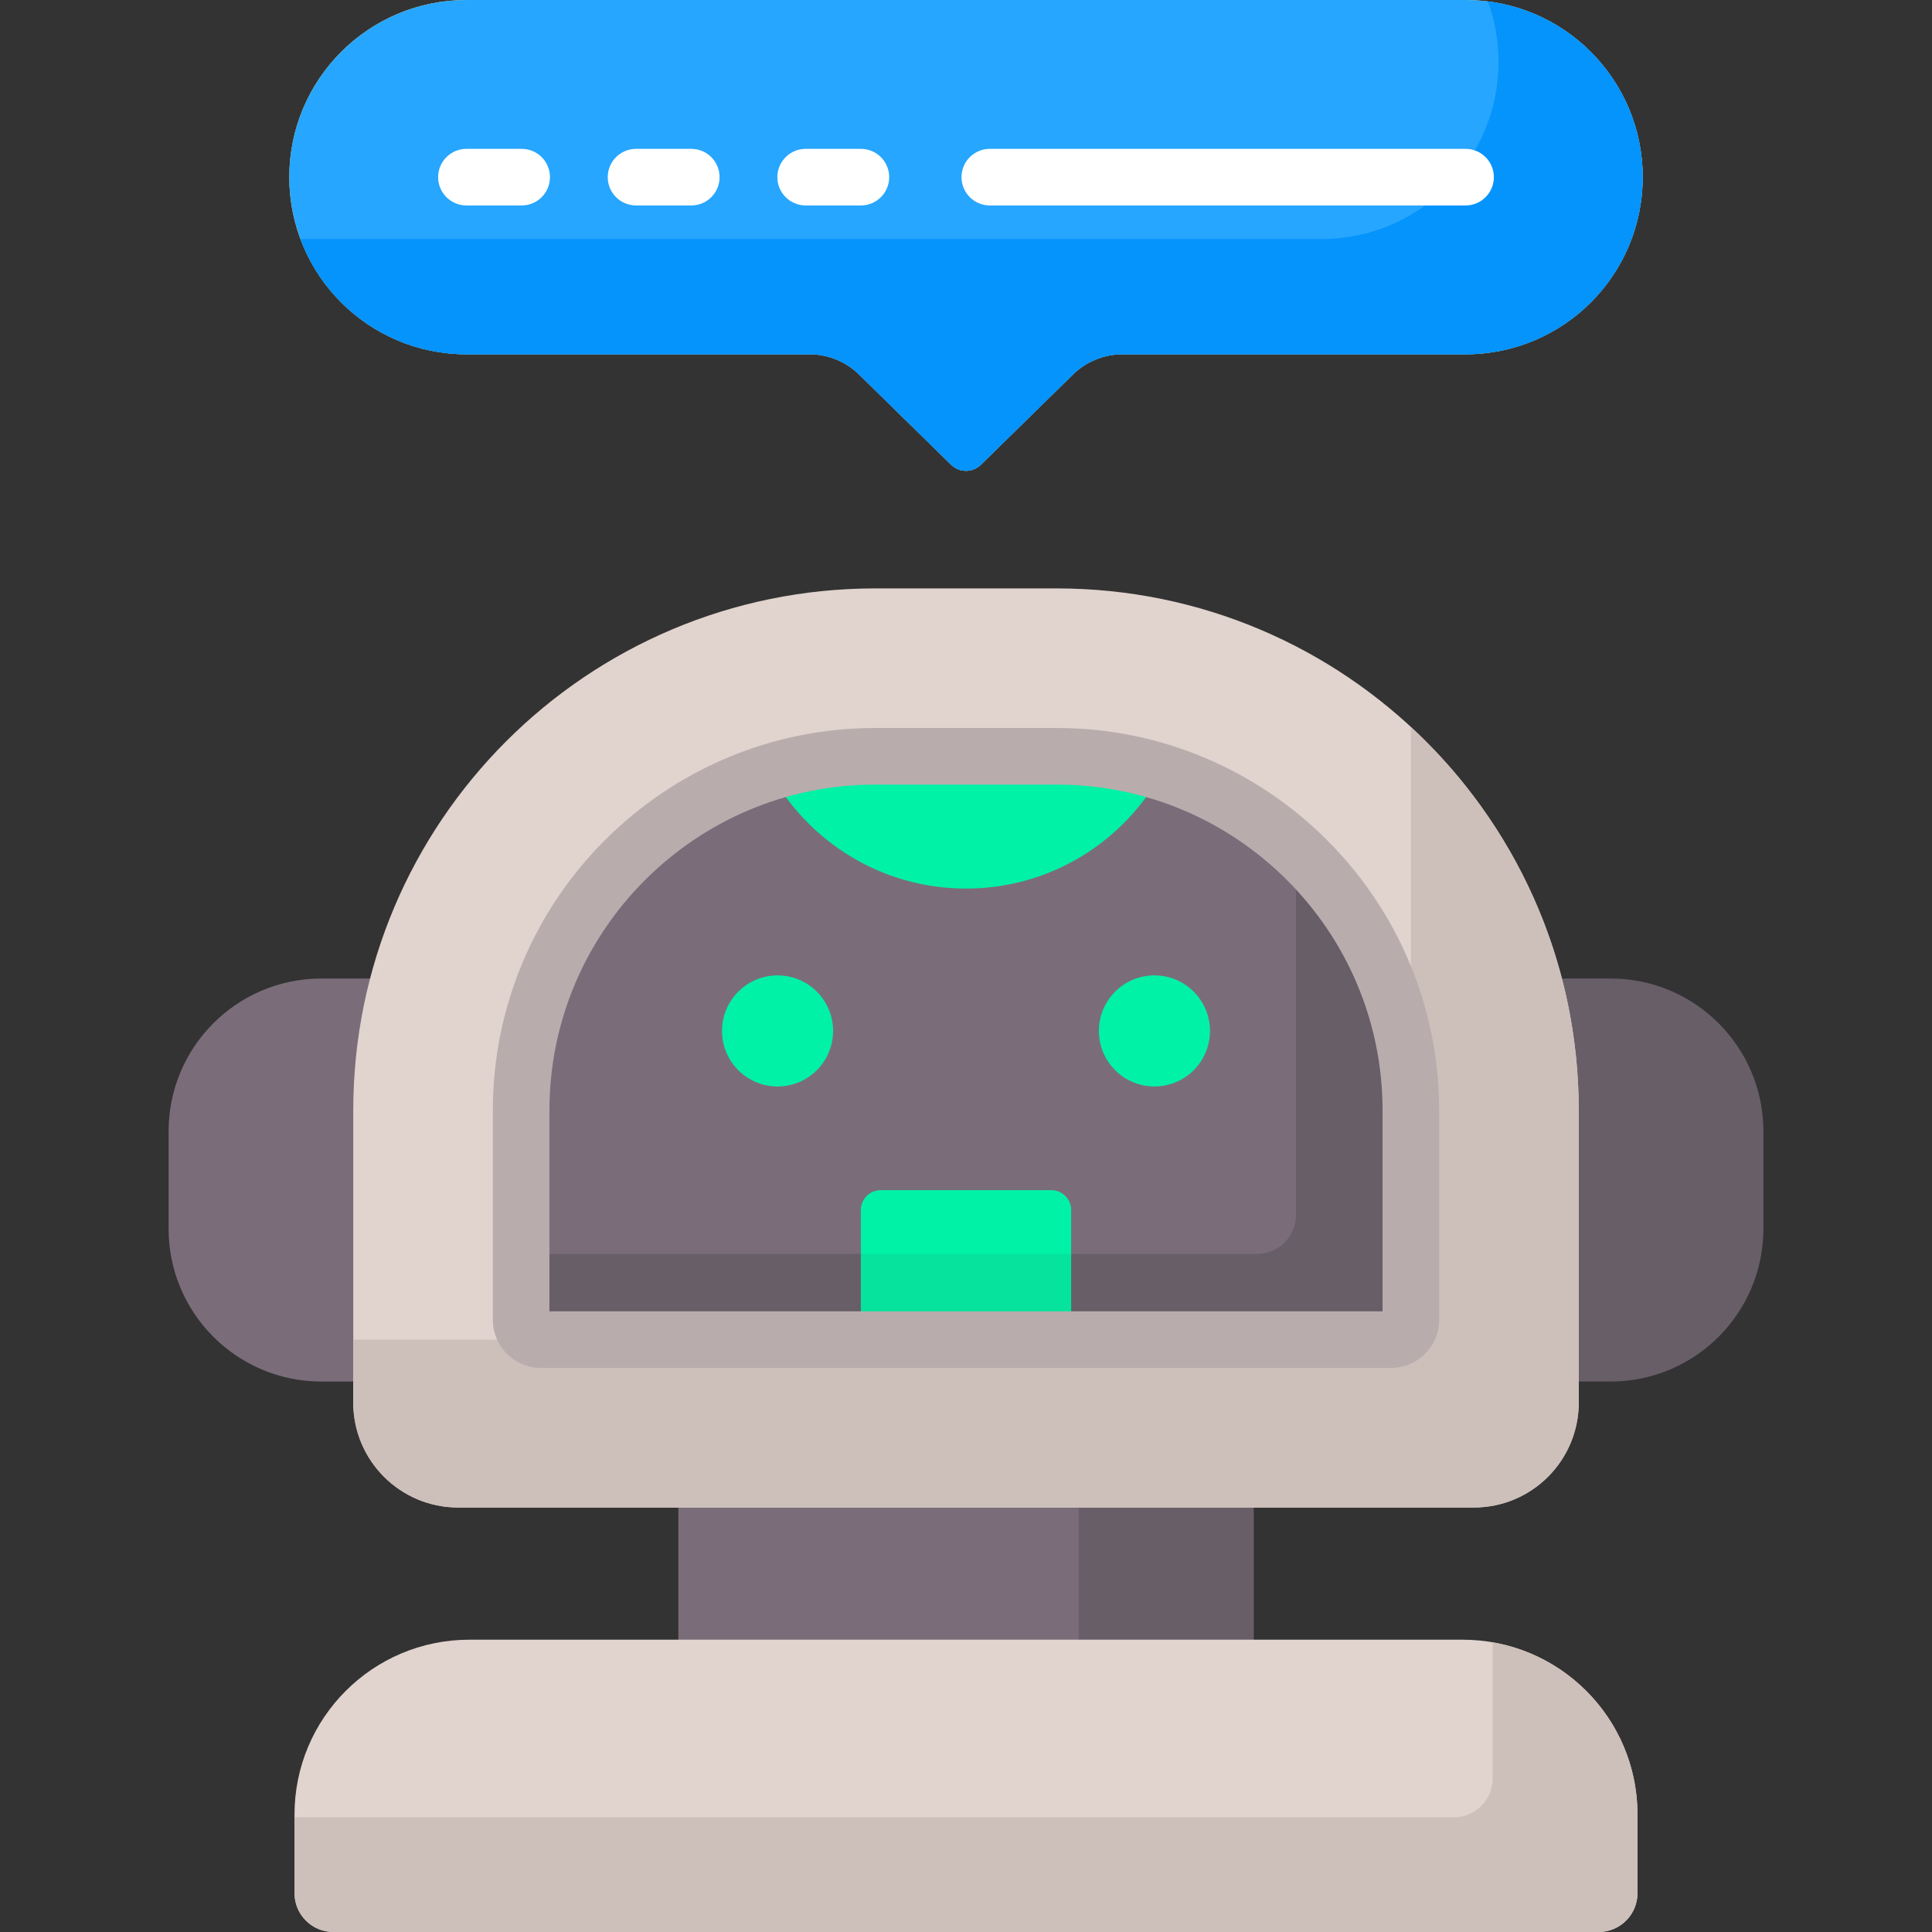
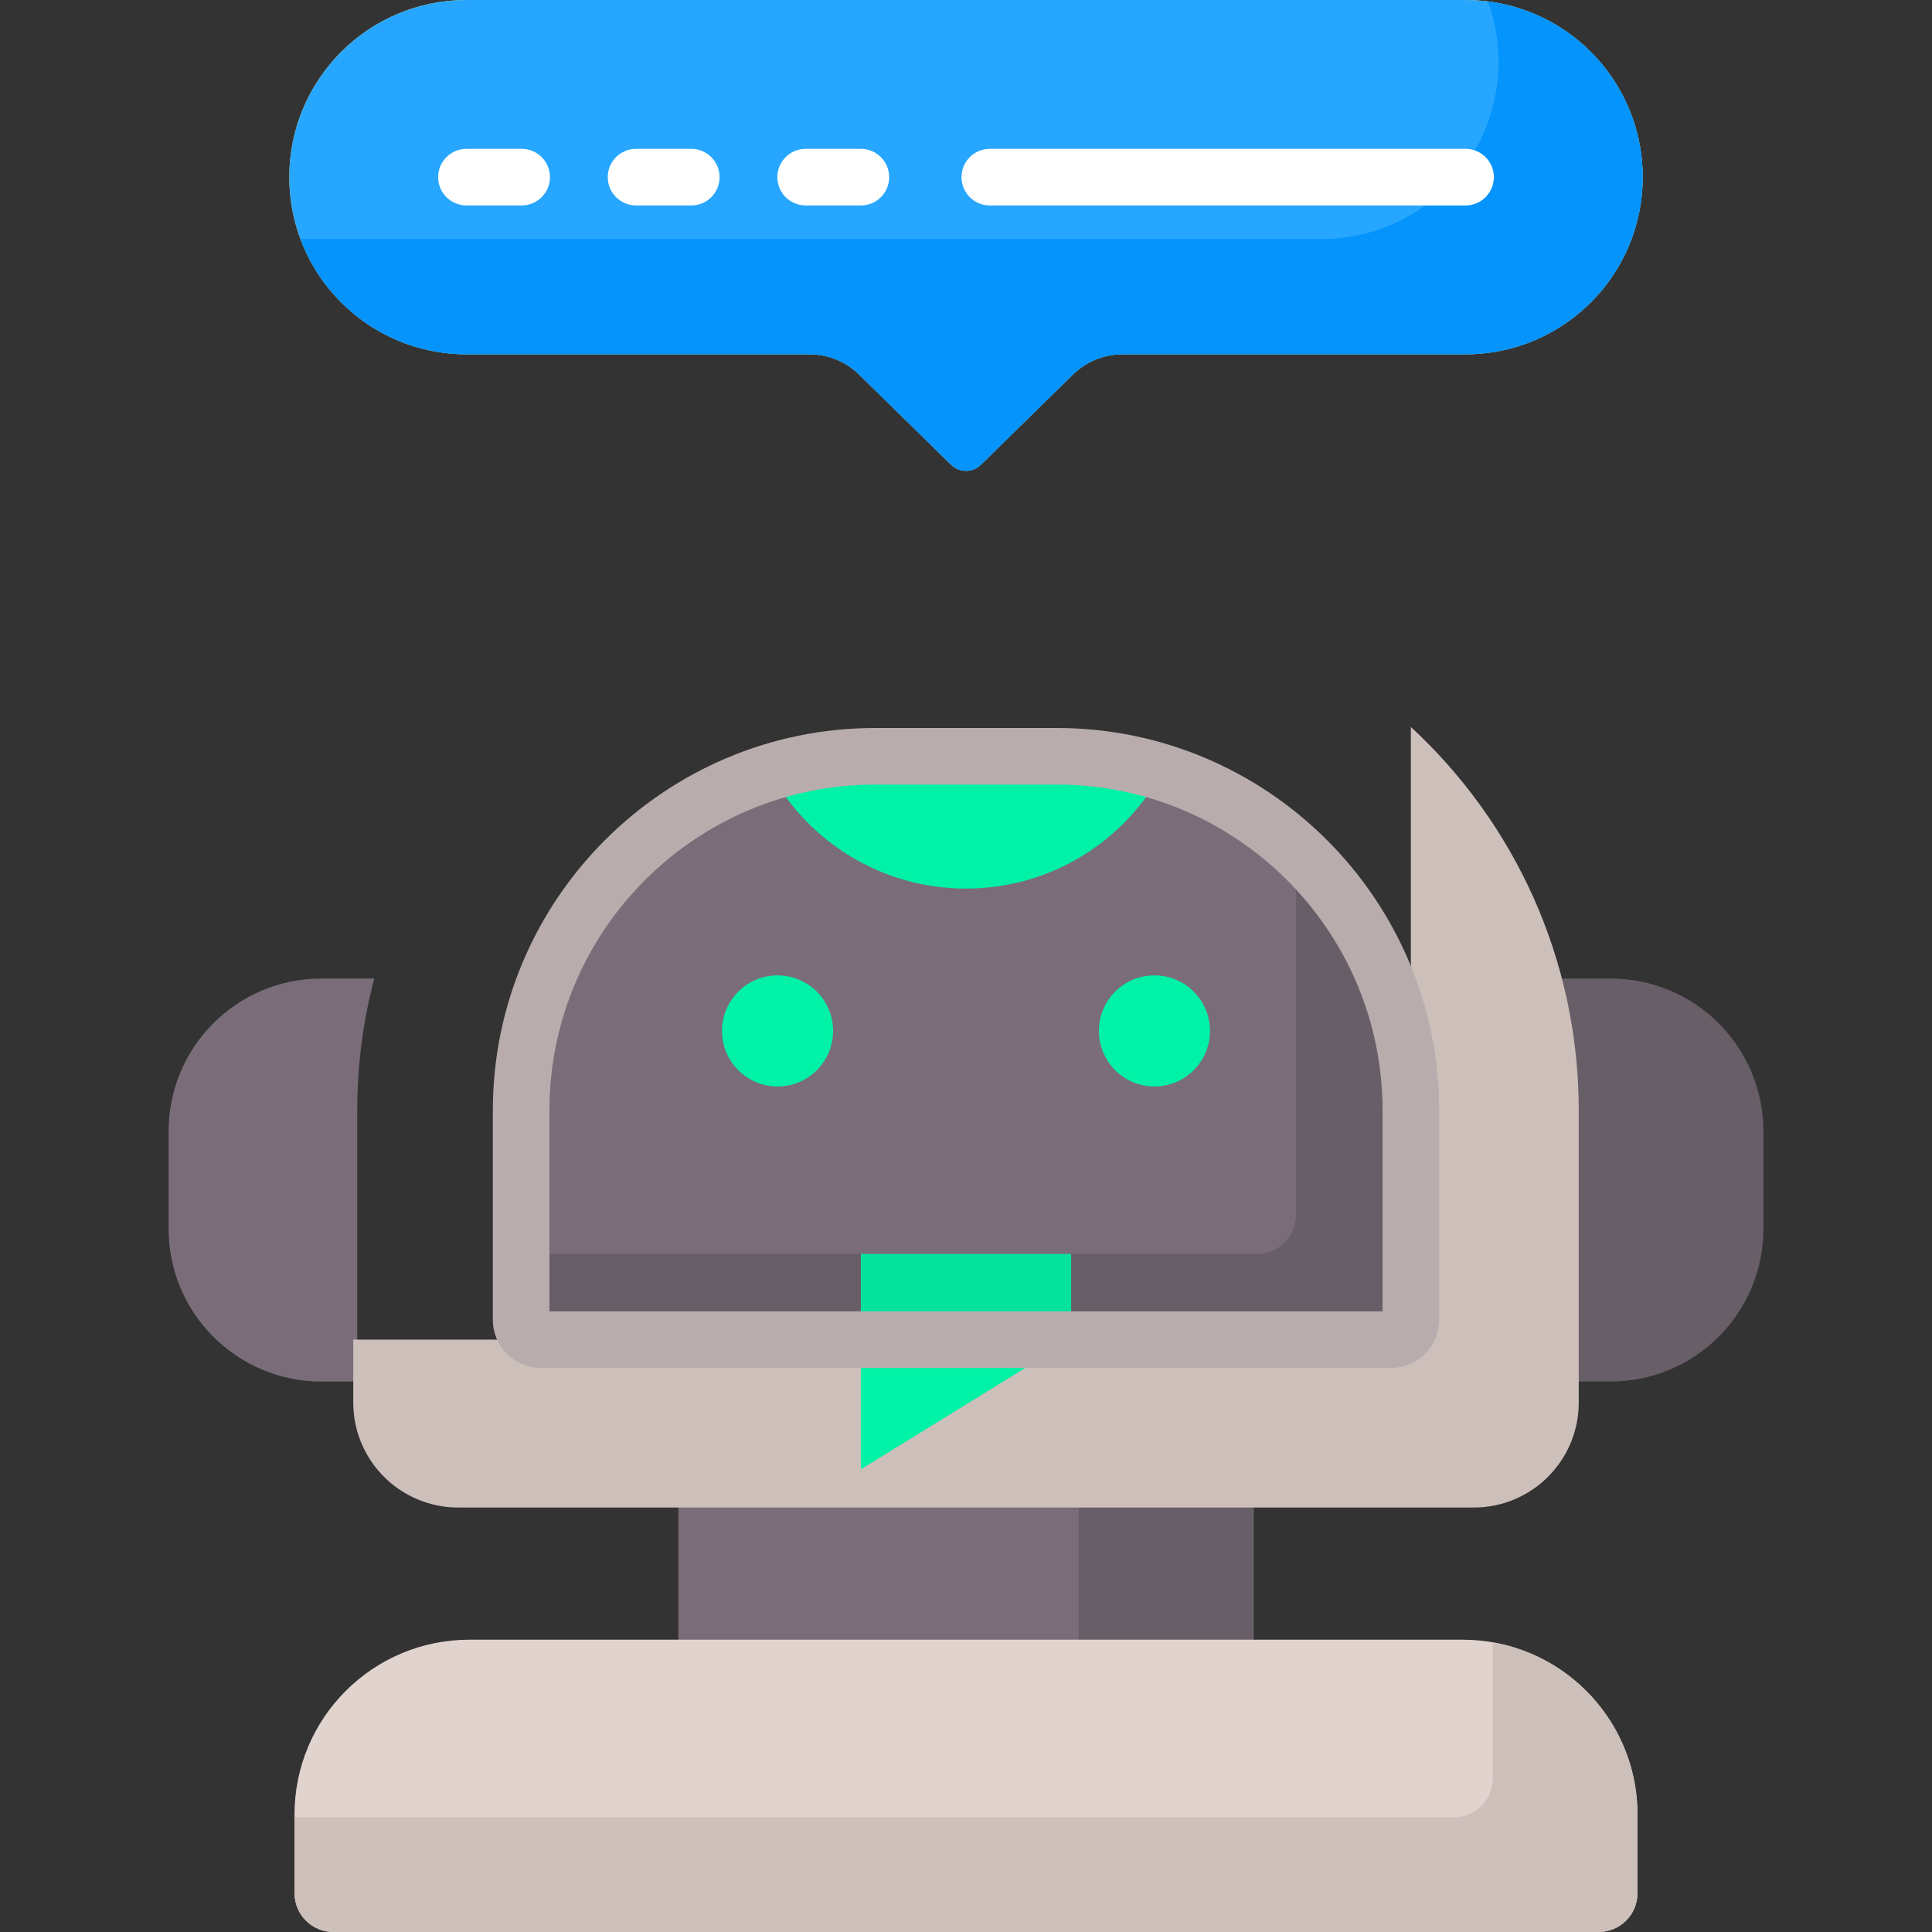
<svg xmlns="http://www.w3.org/2000/svg" id="Capa_1" viewBox="0 0 512 512">
  <rect x="0" y="0" width="512" height="512" fill="#333333" stroke="none" />
  <g>
    <g>
      <g>
        <g>
          <path d="m179.778 398.456h152.444v37.134h-152.444z" fill="#7a6d79" />
        </g>
        <g>
          <path d="m285.875 398.456h46.347v37.134h-46.347z" fill="#685e68" />
        </g>
        <g>
          <g>
            <g>
              <path d="m94.67 294.266c0-12.072 1.573-23.782 4.513-34.943h-14.015c-22.36 0-40.486 18.126-40.486 40.487v25.822c0 22.36 18.126 40.487 40.486 40.487h9.502z" fill="#7a6d79" />
            </g>
            <g>
              <path d="m426.832 259.323h-14.015c2.94 11.161 4.513 22.872 4.513 34.943v71.852h9.502c22.36 0 40.486-18.127 40.486-40.487v-25.822c0-22.36-18.126-40.486-40.486-40.486z" fill="#685e68" />
            </g>
          </g>
          <g>
-             <path d="m390.576 399.507h-269.152c-15.356 0-27.805-12.449-27.805-27.805v-77.436c0-76.398 61.933-138.331 138.331-138.331h48.102c76.398 0 138.331 61.933 138.331 138.331v77.436c-.002 15.356-12.45 27.805-27.807 27.805z" fill="#e1d3ce" />
-           </g>
+             </g>
          <g>
            <path d="m373.893 192.652v157.111c0 2.903-2.354 5.257-5.257 5.257h-275.017v16.683c0 15.356 12.449 27.805 27.805 27.805h269.153c15.356 0 27.805-12.449 27.805-27.805v-77.436c-.001-40.178-17.135-76.345-44.489-101.615z" fill="#cdbfba" />
          </g>
          <g>
            <path d="m423.652 512h-335.304c-5.69 0-10.302-4.612-10.302-10.302v-20.82c0-25.593 20.747-46.34 46.34-46.34h263.228c25.593 0 46.34 20.747 46.34 46.34v20.82c0 5.69-4.612 10.302-10.302 10.302z" fill="#e1d3ce" />
          </g>
          <g>
            <g>
              <path d="m395.57 435.239v36.069c0 5.689-4.612 10.302-10.302 10.302h-307.222v20.089c0 5.69 4.612 10.302 10.302 10.302h335.305c5.69 0 10.302-4.612 10.302-10.302v-20.82c-.001-22.878-16.586-41.866-38.385-45.64z" fill="#cdbfba" />
            </g>
          </g>
          <g>
            <path d="m138.107 349.762v-55.497c0-51.828 42.015-93.843 93.843-93.843h48.101c51.828 0 93.843 42.015 93.843 93.843v55.496c0 2.903-2.353 5.257-5.257 5.257h-225.274c-2.903.001-5.256-2.352-5.256-5.256z" fill="#7a6d79" />
          </g>
          <g>
            <path d="m256 235.48c22.407 0 41.899-12.47 51.92-30.848-8.805-2.735-18.165-4.208-27.87-4.208h-48.101c-9.704 0-19.064 1.474-27.869 4.208 10.021 18.377 29.513 30.848 51.92 30.848z" fill="#00f2a6" />
          </g>
          <g>
            <g>
              <path d="m343.441 225.092v96.908c0 5.689-4.612 10.302-10.302 10.302h-195.032v17.46c0 2.903 2.353 5.257 5.257 5.257h225.273c2.903 0 5.257-2.353 5.257-5.257v-55.496c-.001-27.386-11.741-52.021-30.453-69.174z" fill="#685e68" />
            </g>
          </g>
          <g>
-             <path d="m283.86 355.019v-34.362c0-2.903-2.354-5.257-5.257-5.257h-45.207c-2.903 0-5.257 2.353-5.257 5.257v34.362z" fill="#00f2a6" />
+             <path d="m283.86 355.019c0-2.903-2.354-5.257-5.257-5.257h-45.207c-2.903 0-5.257 2.353-5.257 5.257v34.362z" fill="#00f2a6" />
          </g>
          <g>
            <path d="m228.14 332.302h55.721v22.717h-55.721z" fill="#05e39c" />
          </g>
          <g>
            <g>
              <circle cx="206.062" cy="273.207" fill="#00f2a6" r="14.719" />
            </g>
            <g>
              <circle cx="305.938" cy="273.207" fill="#00f2a6" r="14.719" />
            </g>
          </g>
        </g>
        <g>
          <g>
            <path d="m388.39 0h-264.78c-25.928 0-46.947 21.019-46.947 46.947 0 25.928 21.019 46.947 46.947 46.947h90.919c4.916 0 9.636 1.928 13.146 5.369l24.381 23.902c2.191 2.148 5.697 2.148 7.888 0l24.381-23.902c3.51-3.441 8.23-5.369 13.146-5.369h90.919c25.928 0 46.947-21.019 46.947-46.947 0-25.928-21.019-46.947-46.947-46.947z" fill="#ffe177" />
          </g>
          <g>
            <path d="m388.39 0h-264.78c-25.928 0-46.947 21.019-46.947 46.947 0 25.928 21.019 46.947 46.947 46.947h90.919c4.916 0 9.636 1.928 13.146 5.369l24.381 23.902c2.191 2.148 5.697 2.148 7.888 0l24.381-23.902c3.51-3.441 8.23-5.369 13.146-5.369h90.919c25.928 0 46.947-21.019 46.947-46.947 0-25.928-21.019-46.947-46.947-46.947z" fill="#26a6fe" />
          </g>
          <g>
            <path d="m394.326.387c1.816 5 2.808 10.395 2.808 16.022 0 25.928-21.019 46.947-46.947 46.947h-270.569c6.655 17.834 23.838 30.537 43.993 30.537h90.919c4.916 0 9.636 1.928 13.146 5.369l24.381 23.902c2.191 2.148 5.697 2.148 7.888 0l24.381-23.902c3.51-3.441 8.23-5.369 13.146-5.369h90.919c25.928 0 46.947-21.019 46.947-46.947-.001-23.915-17.888-43.639-41.012-46.559z" fill="#0593fc" />
          </g>
        </g>
      </g>
    </g>
    <g>
      <g>
        <path d="m138.25 54.447h-14.64c-4.142 0-7.5-3.358-7.5-7.5s3.358-7.5 7.5-7.5h14.641c4.142 0 7.5 3.358 7.5 7.5s-3.358 7.5-7.501 7.5z" fill="#fff" />
      </g>
      <g>
        <path d="m388.39 54.447h-126.082c-4.143 0-7.5-3.358-7.5-7.5s3.357-7.5 7.5-7.5h126.082c4.143 0 7.5 3.358 7.5 7.5s-3.358 7.5-7.5 7.5z" fill="#fff" />
      </g>
      <g>
        <path d="m183.198 54.447h-14.64c-4.142 0-7.5-3.358-7.5-7.5s3.358-7.5 7.5-7.5h14.64c4.142 0 7.5 3.358 7.5 7.5s-3.358 7.5-7.5 7.5z" fill="#fff" />
      </g>
      <g>
        <path d="m228.145 54.447h-14.64c-4.142 0-7.5-3.358-7.5-7.5s3.358-7.5 7.5-7.5h14.64c4.142 0 7.5 3.358 7.5 7.5s-3.358 7.5-7.5 7.5z" fill="#fff" />
      </g>
    </g>
    <g>
      <path d="m368.637 362.519h-225.274c-7.034 0-12.757-5.723-12.757-12.756v-55.497c0-55.88 45.462-101.342 101.343-101.342h48.101c55.881 0 101.344 45.462 101.344 101.343v55.497c0 7.032-5.723 12.755-12.757 12.755zm-223.031-15h220.787v-53.253c0-47.609-38.733-86.343-86.344-86.343h-48.101c-47.609 0-86.343 38.733-86.343 86.342v53.254z" fill="#b9acac" />
    </g>
  </g>
  <g />
  <g />
  <g />
  <g />
  <g />
  <g />
  <g />
  <g />
  <g />
  <g />
  <g />
  <g />
  <g />
  <g />
  <g />
</svg>